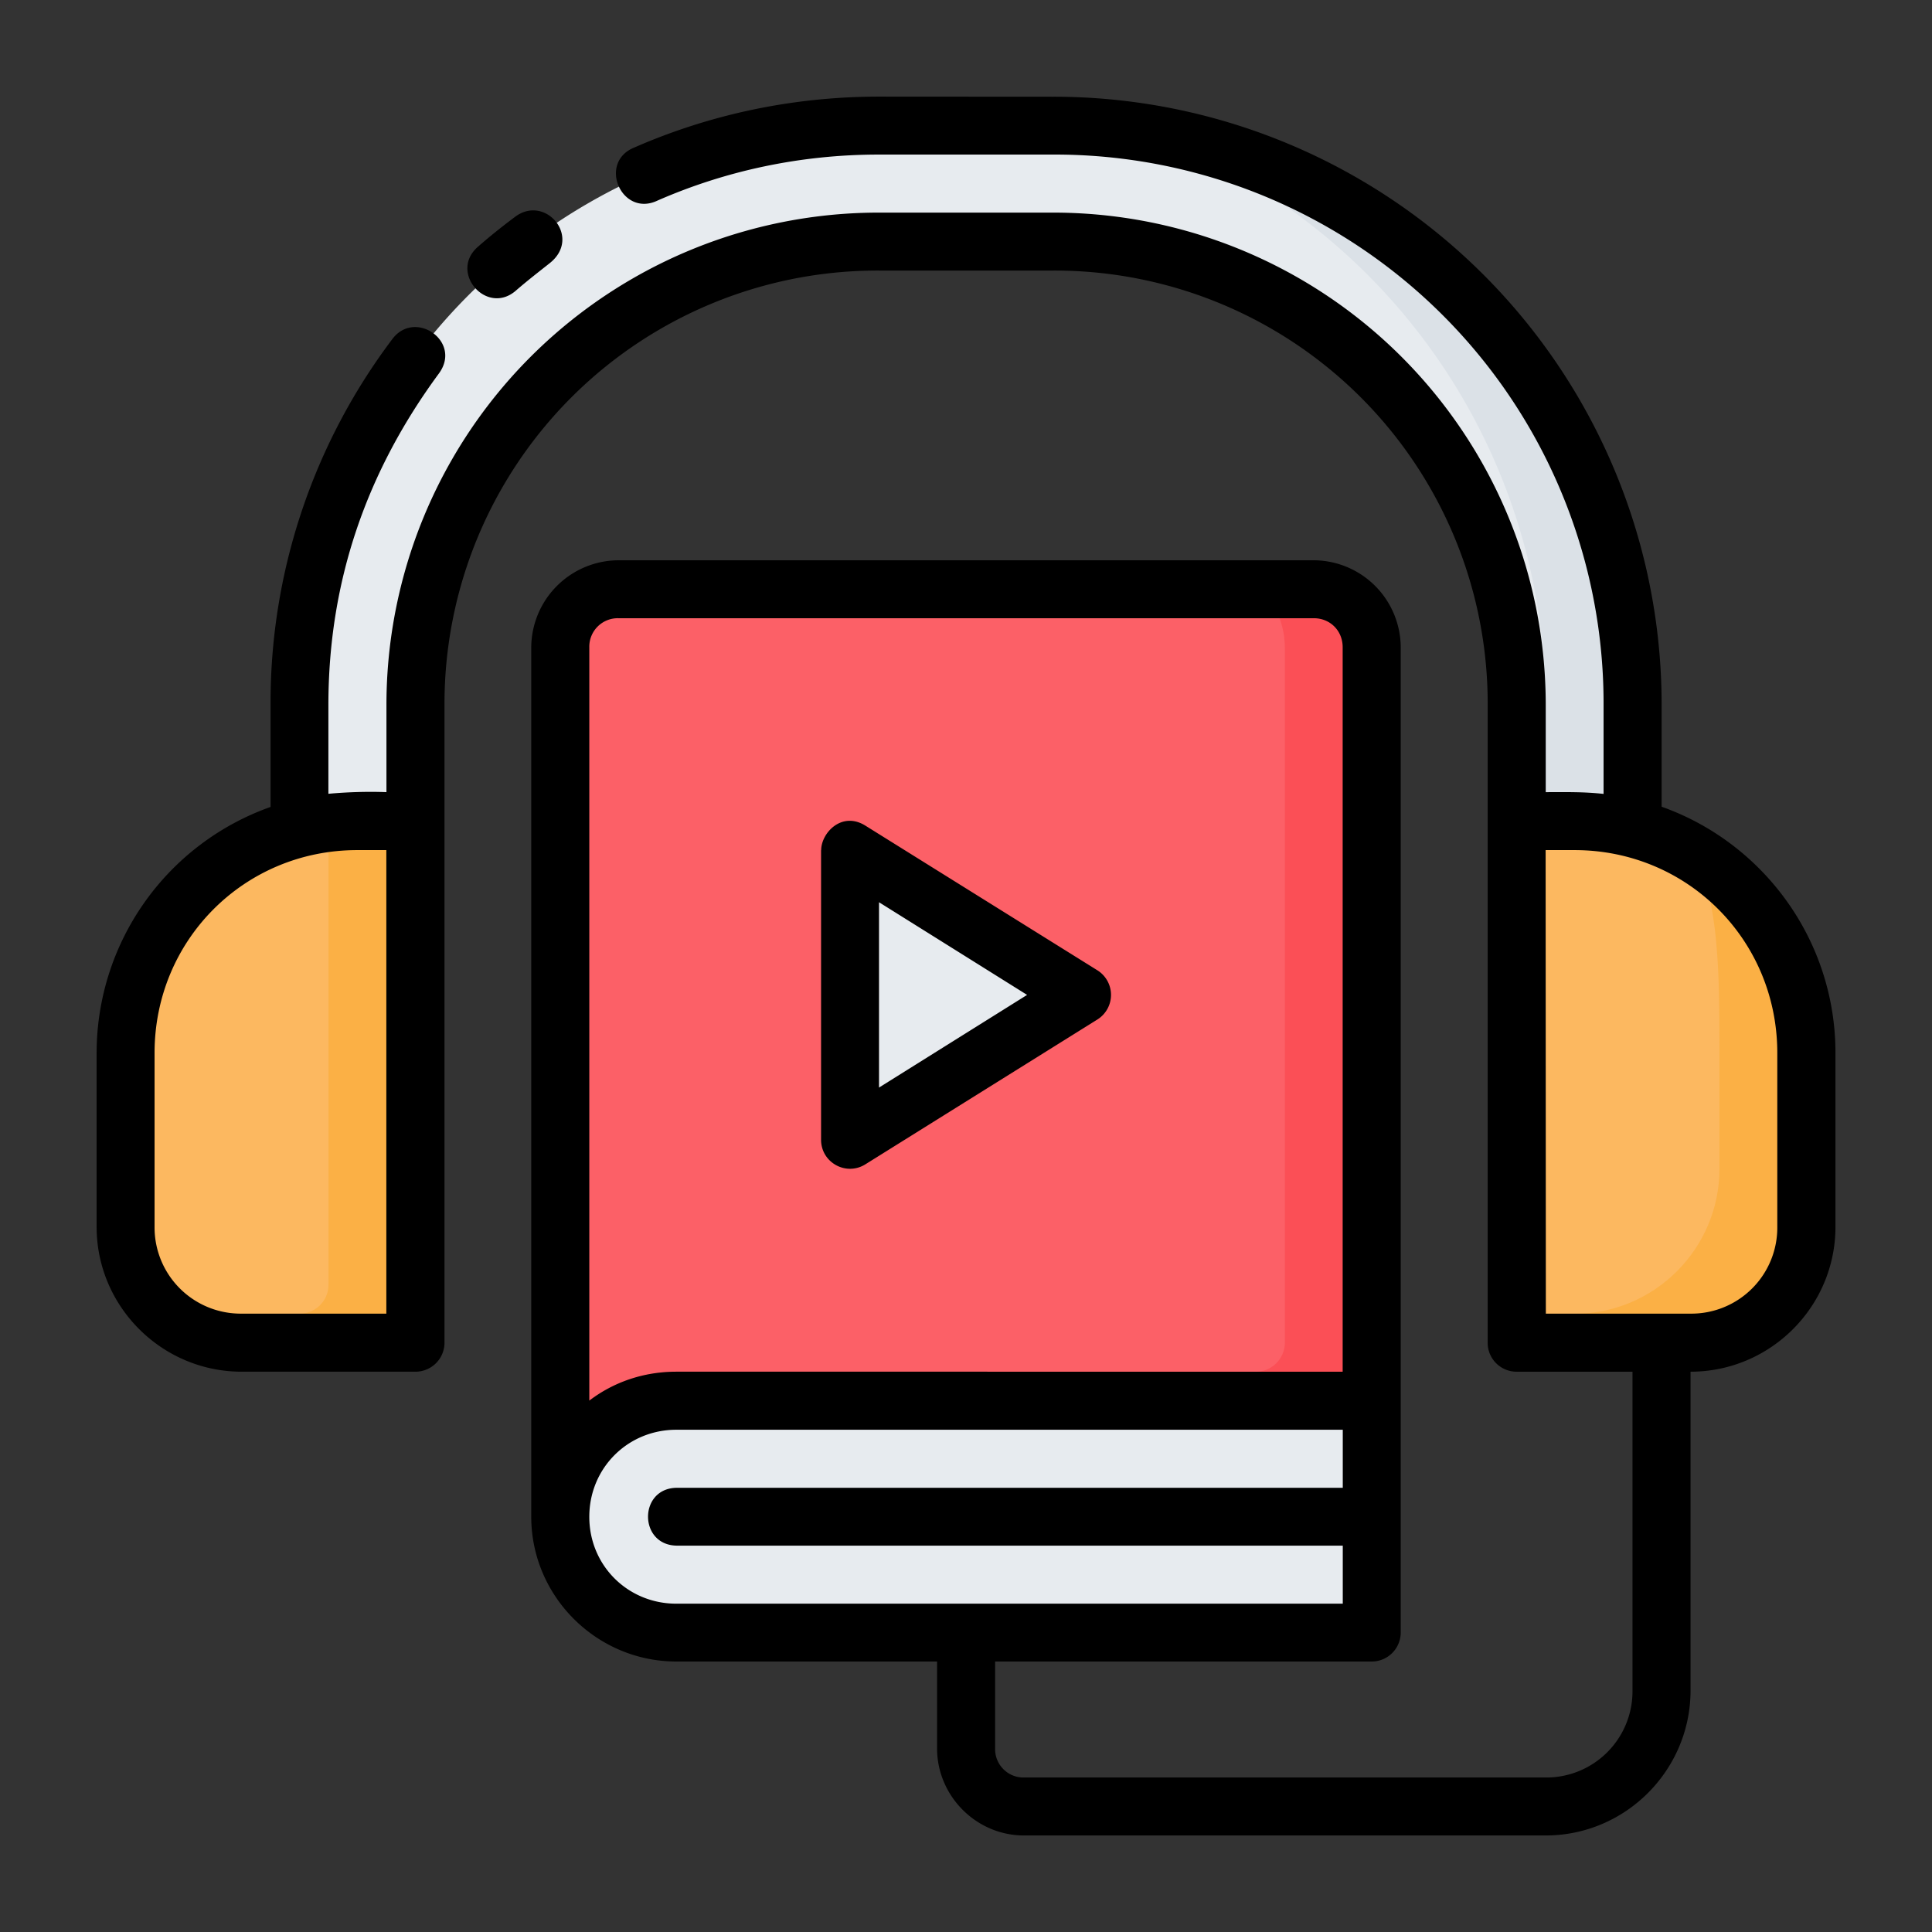
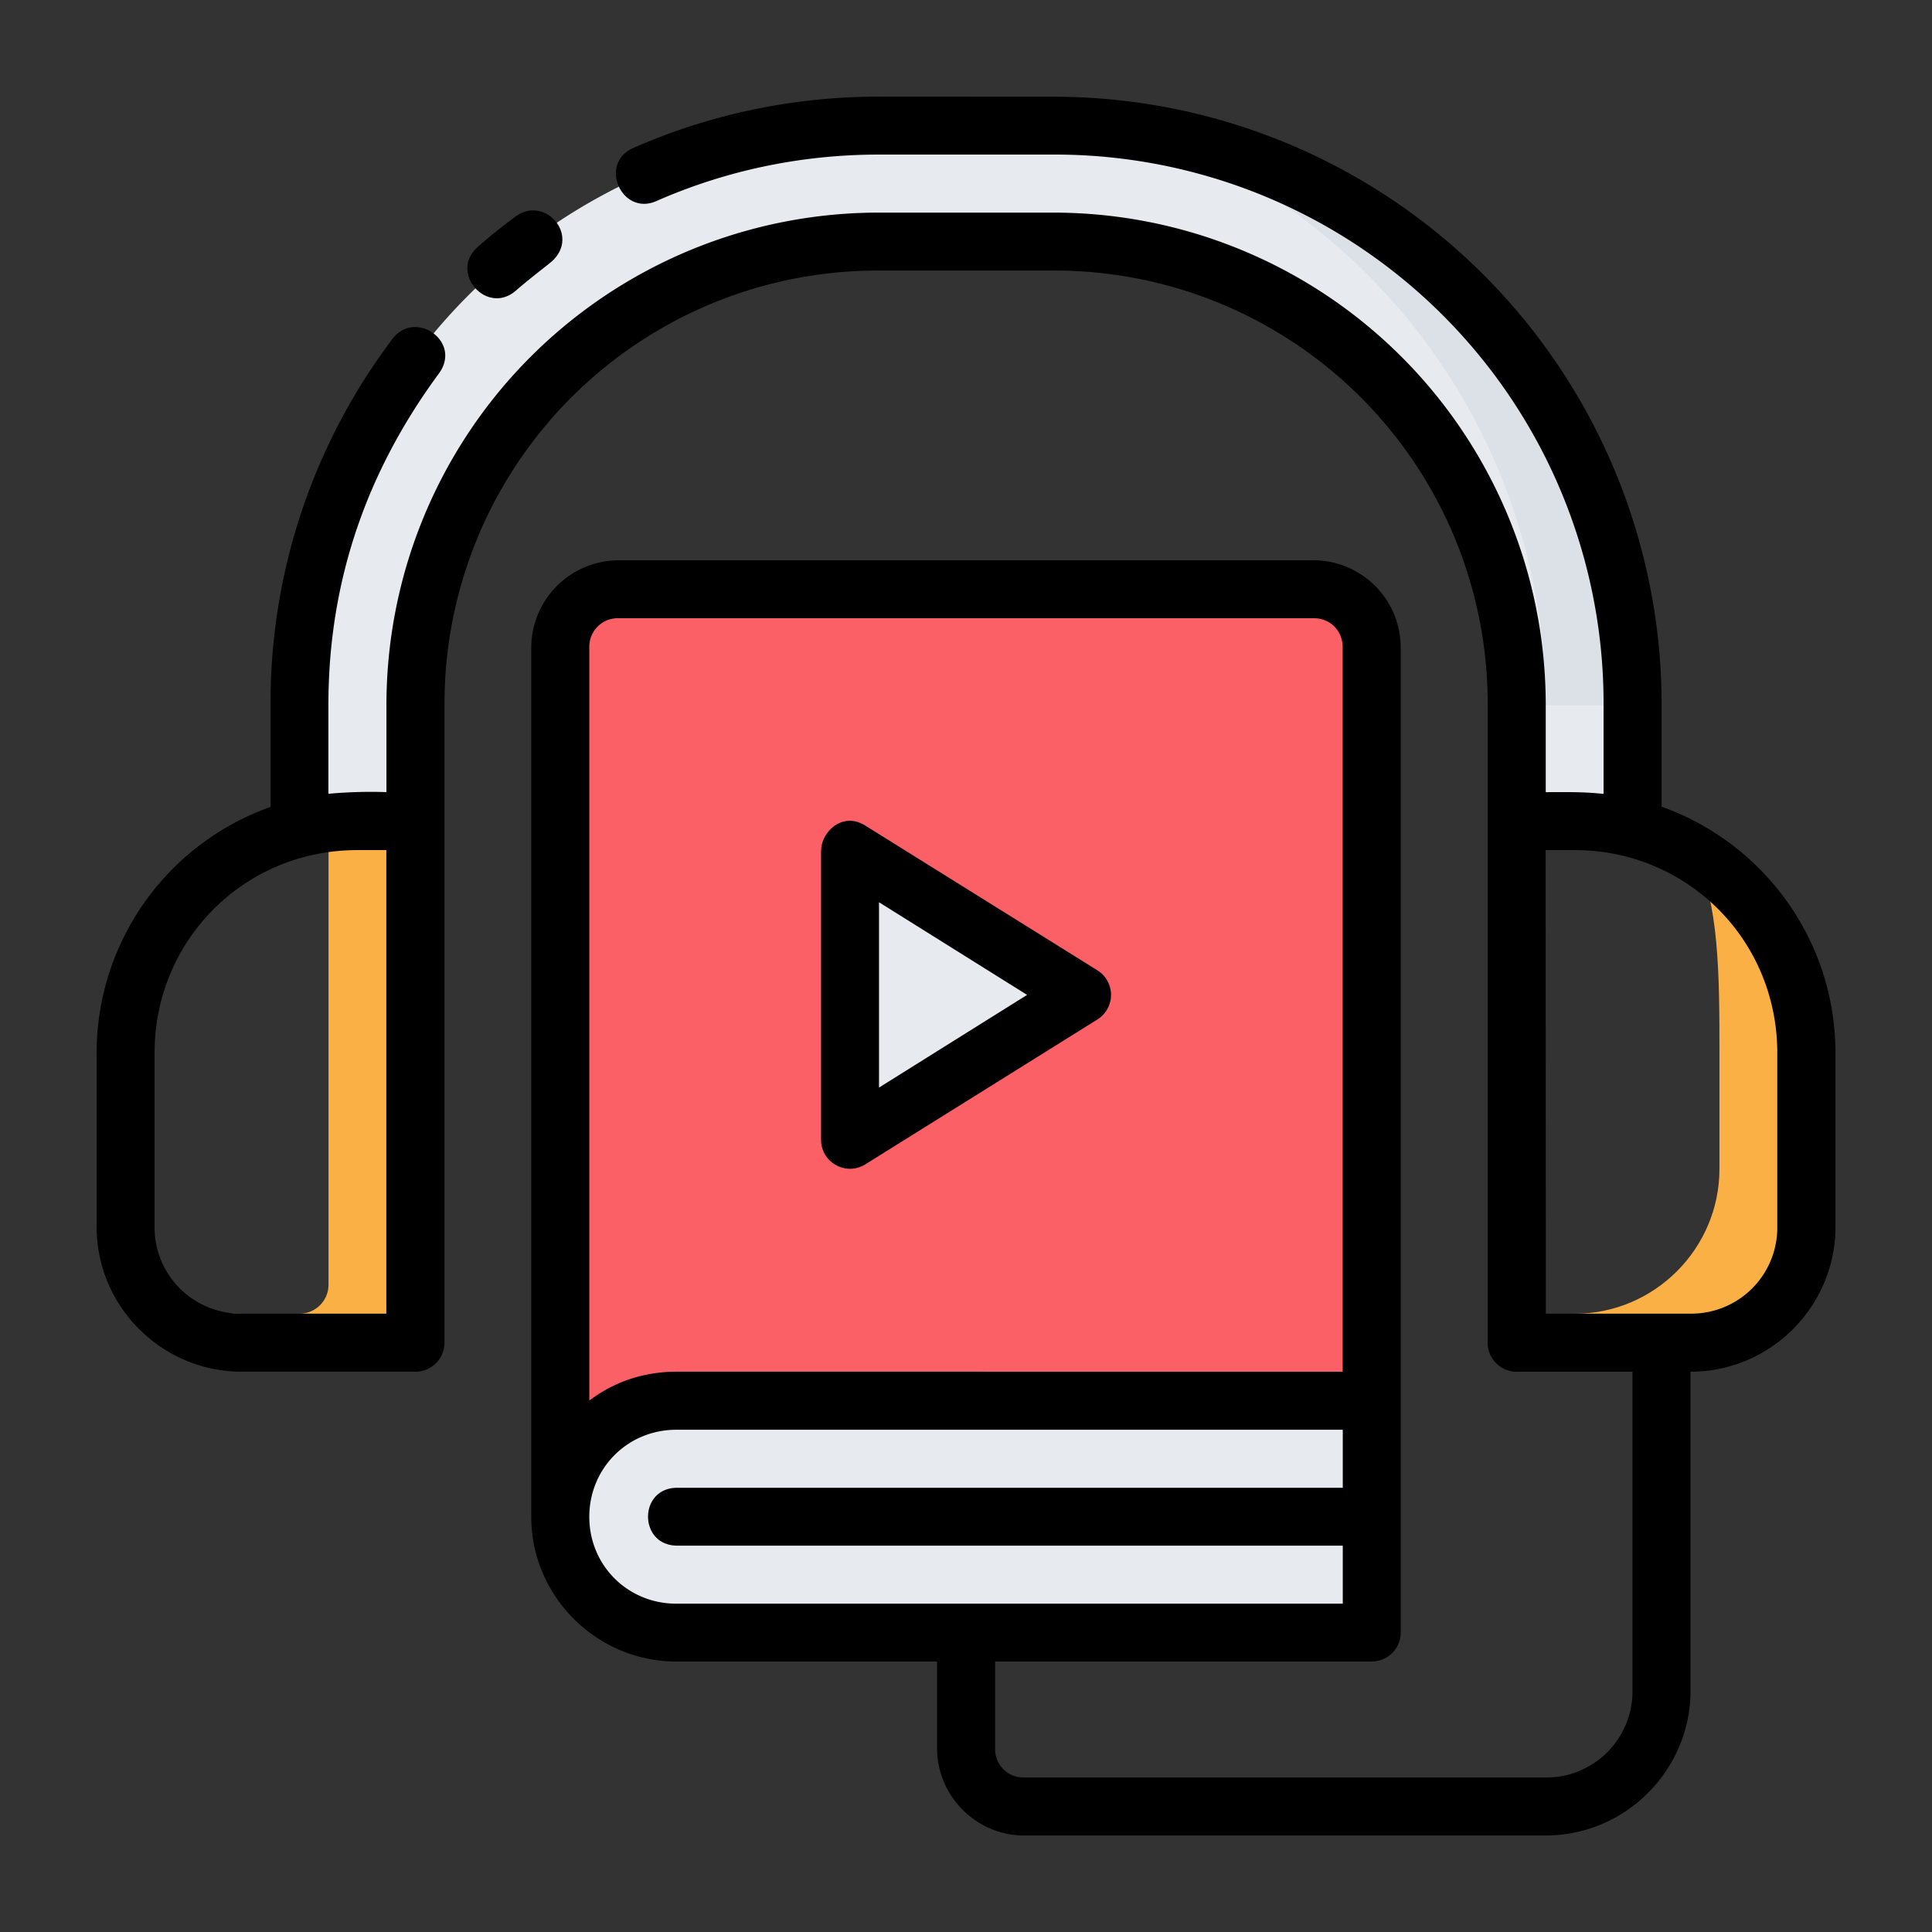
<svg xmlns="http://www.w3.org/2000/svg" version="1.1" width="512" height="512" x="0" y="0" viewBox="0 0 16.933 16.933" style="enable-background:new 0 0 512 512" xml:space="preserve" class="">
  <rect x="0" y="0" width="16.933" height="16.933" fill="#333333" stroke="none" />
  <g transform="matrix(0.96,0,0,0.96,0.339,0.339)">
    <path fill="#fc6067" d="M4.762 5.556c0-.293.237-.53.53-.53h6.35c.293 0 .529.237.529.53v6.88H5.82c-.586 0-1.059.471-1.059 1.057z" opacity="1" data-original="#fc6067" class="" />
    <path fill="#e7ebef" d="M12.17 12.435H5.82c-.585 0-1.058.472-1.058 1.058s.473 1.059 1.059 1.059h6.35z" opacity="1" data-original="#e7ebef" class="" />
-     <path fill="#fcb860" d="M.794 9.26c0-1.173.944-2.117 2.116-2.117h.53v4.763H1.852a1.056 1.056 0 0 1-1.058-1.058zM16.14 9.26a2.112 2.112 0 0 0-2.117-2.117h-.53v4.763h1.588c.587 0 1.059-.472 1.059-1.058z" opacity="1" data-original="#fcb860" class="" />
    <path fill="#e7ebef" d="M14.552 6.085A5.28 5.28 0 0 0 9.26.793H7.673A5.28 5.28 0 0 0 2.38 6.085v1.058H3.44V6.085a4.224 4.224 0 0 1 4.233-4.233H9.26a4.224 4.224 0 0 1 4.234 4.233v1.058h1.058zM7.408 10.054 9.525 8.73 7.408 7.408z" opacity="1" data-original="#e7ebef" class="" />
-     <path fill="#dbe1e7" d="M10.094.859a5.551 5.551 0 0 1 3.663 5.227v1.057h.795V6.085A5.278 5.278 0 0 0 10.094.86z" opacity="1" data-original="#dbe1e7" class="" />
-     <path fill="#fb4f56" d="M11.168 5.027a.79.79 0 0 1 .209.53v6.35a.265.265 0 0 1-.263.263H5.822c-.434 0-.818.214-1.06.538v.785c0-.586.473-1.058 1.059-1.058h6.35v-6.88a.528.528 0 0 0-.53-.528z" opacity="1" data-original="#fb4f56" class="" />
+     <path fill="#dbe1e7" d="M10.094.859a5.551 5.551 0 0 1 3.663 5.227h.795V6.085A5.278 5.278 0 0 0 10.094.86z" opacity="1" data-original="#dbe1e7" class="" />
    <path fill="#fbb045" d="M15.119 7.45c.222.437.226 1.085.226 1.81v1.058c0 .729-.594 1.323-1.322 1.323h-.53v.265h1.588c.587 0 1.059-.472 1.059-1.058V9.26c0-.77-.41-1.44-1.021-1.81zM2.91 7.143c-.09 0-.177.007-.264.019v4.215c0 .146-.12.264-.266.264h-.527c-.403 0-.762-.186-1.005-.472.136.427.53.737 1.004.737H3.44V7.143z" opacity="1" data-original="#fbb045" class="" />
    <path d="M7.673.529c-.794 0-1.549.165-2.231.463-.343.134-.12.645.21.485.618-.27 1.3-.419 2.02-.419H9.26a5.01 5.01 0 0 1 5.027 5.027v.81c-.183-.02-.339-.016-.528-.016v-.793a4.495 4.495 0 0 0-4.498-4.498H7.673a4.494 4.494 0 0 0-4.498 4.498v.793c-.175-.007-.37 0-.53.015v-.809c0-1.14.353-2.137 1.008-3.027.216-.292-.216-.591-.423-.317a5.508 5.508 0 0 0-1.113 3.344v.929A2.384 2.384 0 0 0 .529 9.26v1.588c0 .728.596 1.322 1.324 1.322H3.44a.265.265 0 0 0 .265-.264v-5.82a3.954 3.954 0 0 1 3.969-3.969H9.26a3.954 3.954 0 0 1 3.969 3.97v5.82c0 .145.118.263.264.263h1.058v2.91a.787.787 0 0 1-.793.795H8.995a.259.259 0 0 1-.263-.266v-.793h3.44a.265.265 0 0 0 .263-.263V5.556a.798.798 0 0 0-.793-.794h-6.35a.8.8 0 0 0-.795.794v7.938c0 .728.597 1.322 1.325 1.322h2.38v.793c0 .435.358.795.793.795h4.764c.729 0 1.322-.596 1.322-1.324v-2.91c.729 0 1.323-.594 1.323-1.322V9.26c0-1.036-.663-1.92-1.587-2.248v-.927A5.55 5.55 0 0 0 9.26.53zM4.35 1.626c-.115.086-.231.178-.34.274-.268.233.082.633.348.399.1-.087.22-.18.307-.249.297-.234-.037-.632-.315-.424zm.941 3.665h6.35c.15 0 .264.114.264.265v6.614H5.822c-.3 0-.573.095-.795.264V5.556a.26.26 0 0 1 .265-.265zm1.852 2.117v2.647c.002.207.229.331.404.222l2.118-1.322a.265.265 0 0 0 0-.45L7.548 7.185c-.216-.135-.404.066-.404.224zm-4.235 0h.266v4.232H1.853a.787.787 0 0 1-.795-.792V9.26c0-1.031.82-1.852 1.851-1.852zm10.85 0h.264c1.03 0 1.851.82 1.851 1.852v1.588a.785.785 0 0 1-.793.792H13.76zm-6.086.476 1.352.846-1.352.846zM5.822 12.7h6.084v.53H5.822c-.345.007-.345.52 0 .528h6.084v.53H5.822c-.444 0-.795-.349-.795-.793s.35-.795.795-.795z" fill="#000000" opacity="1" data-original="#000000" class="" />
  </g>
</svg>